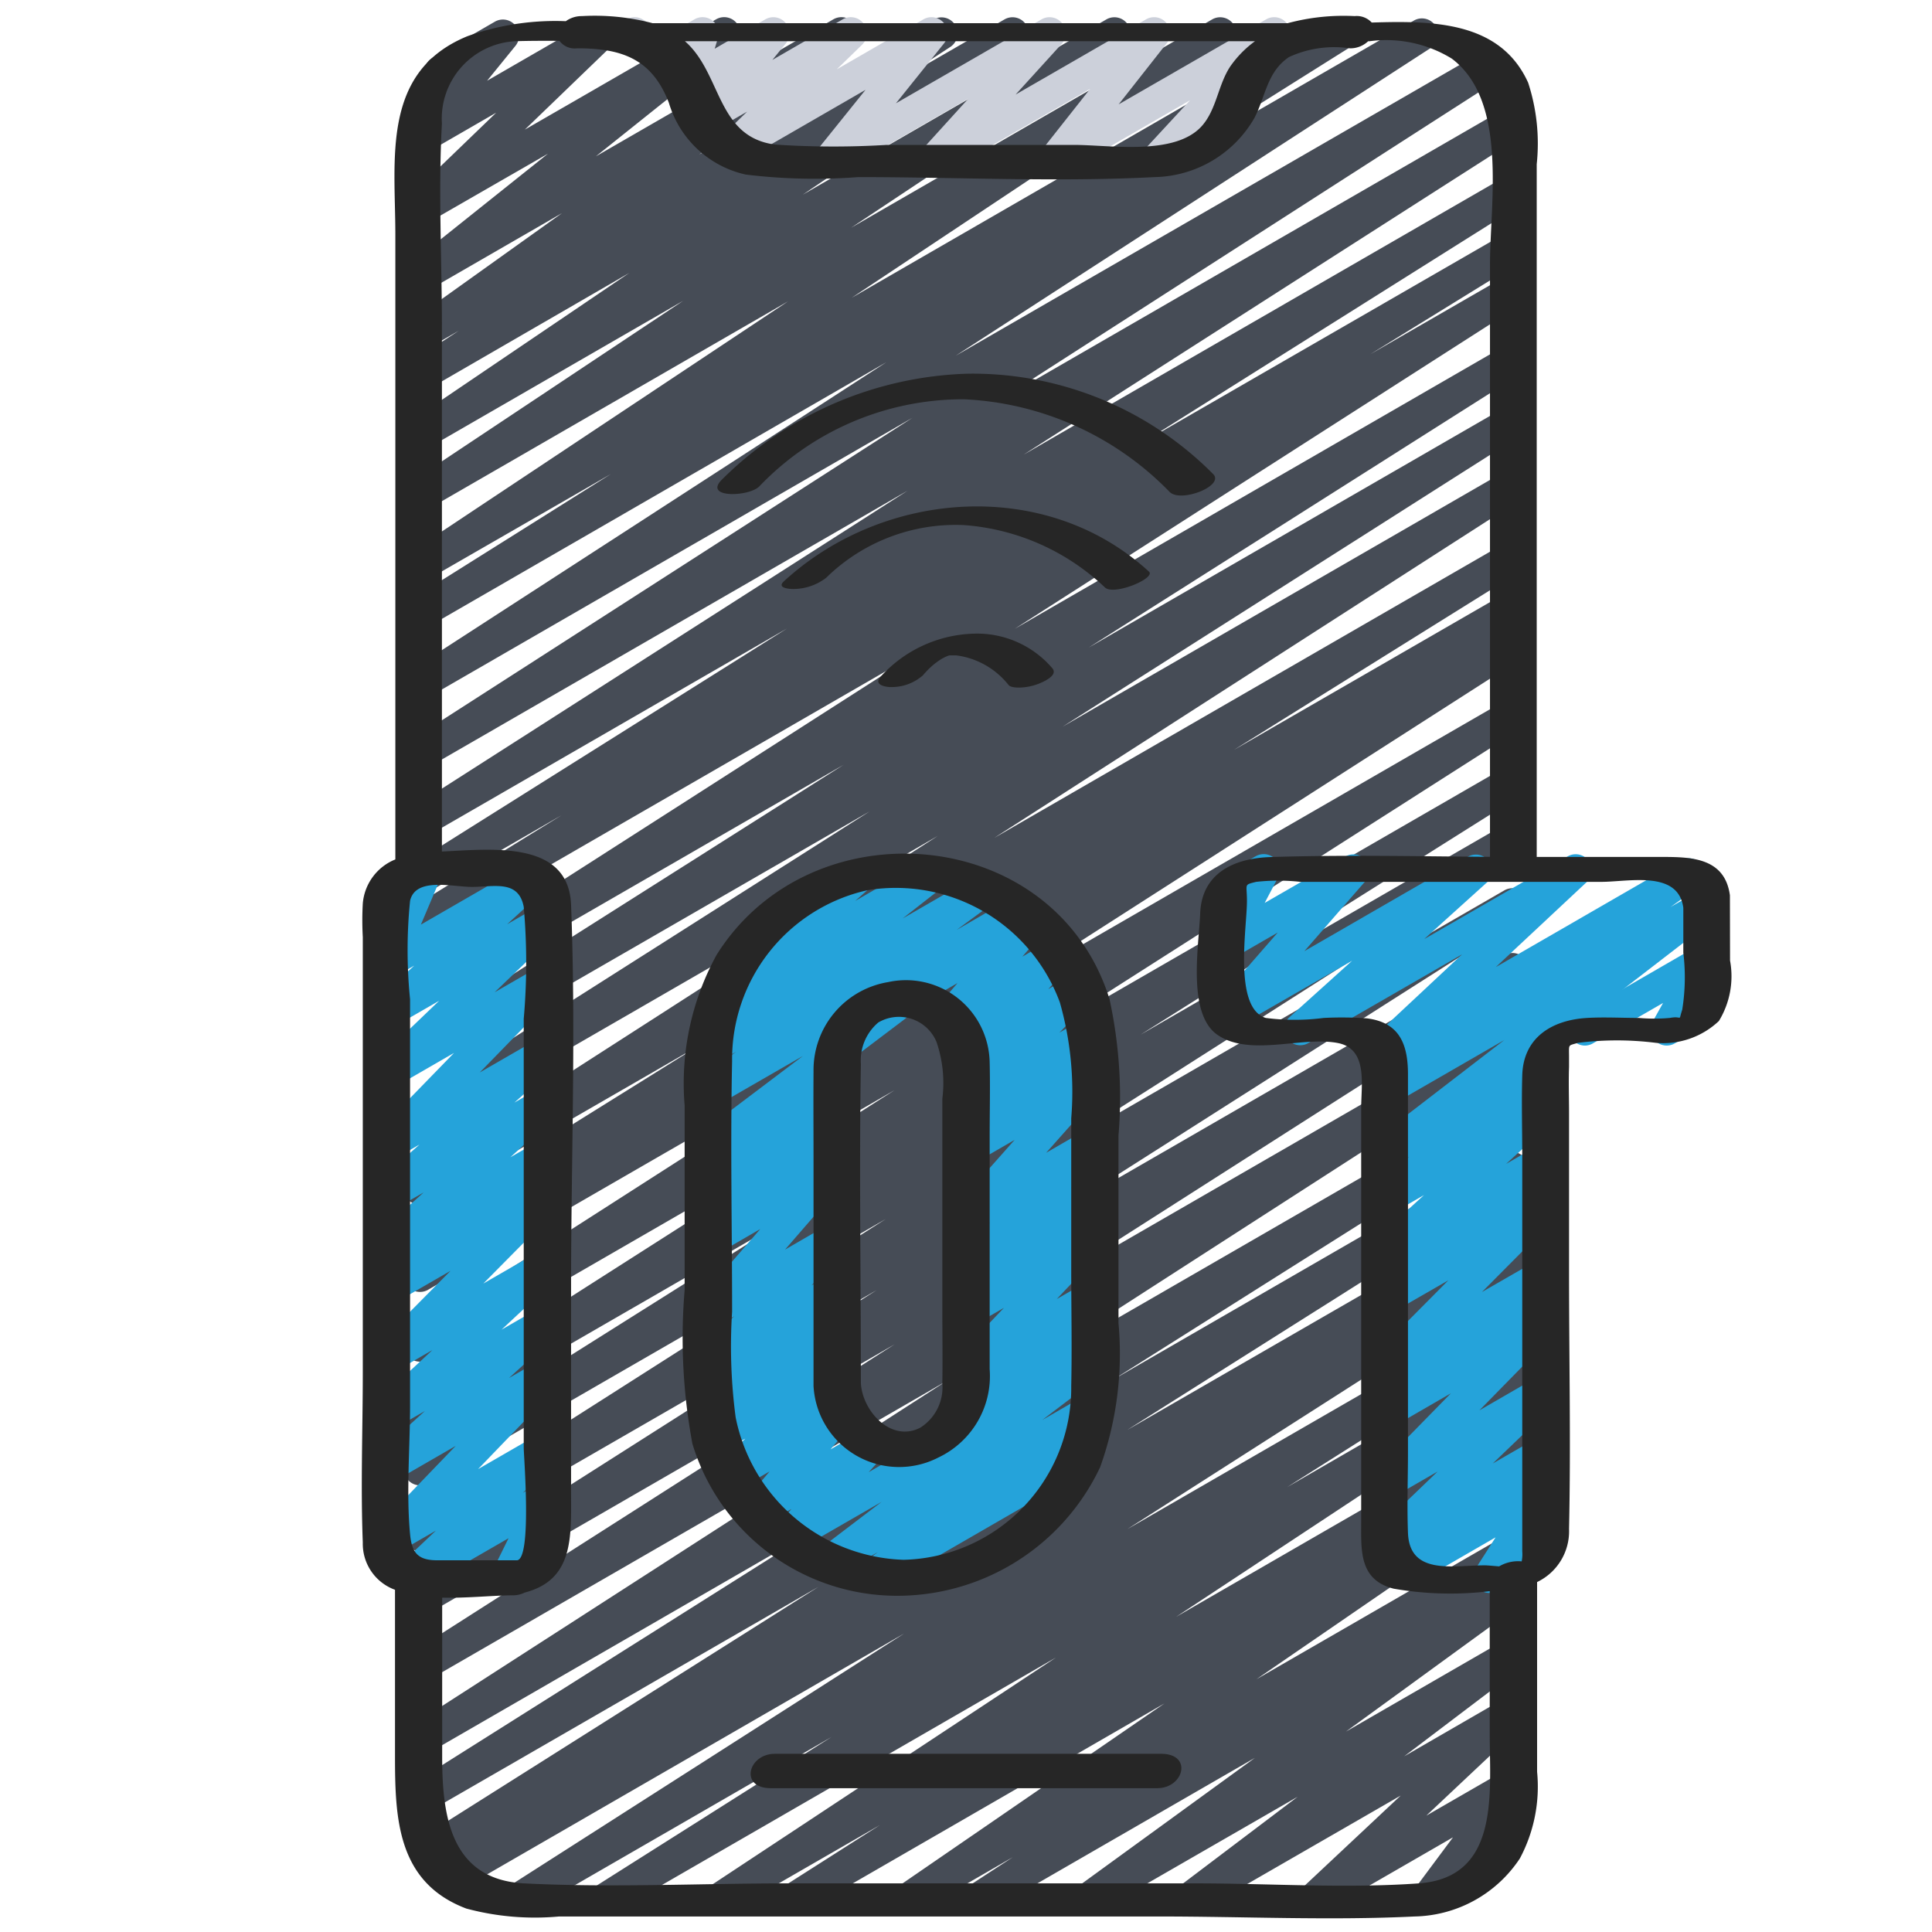
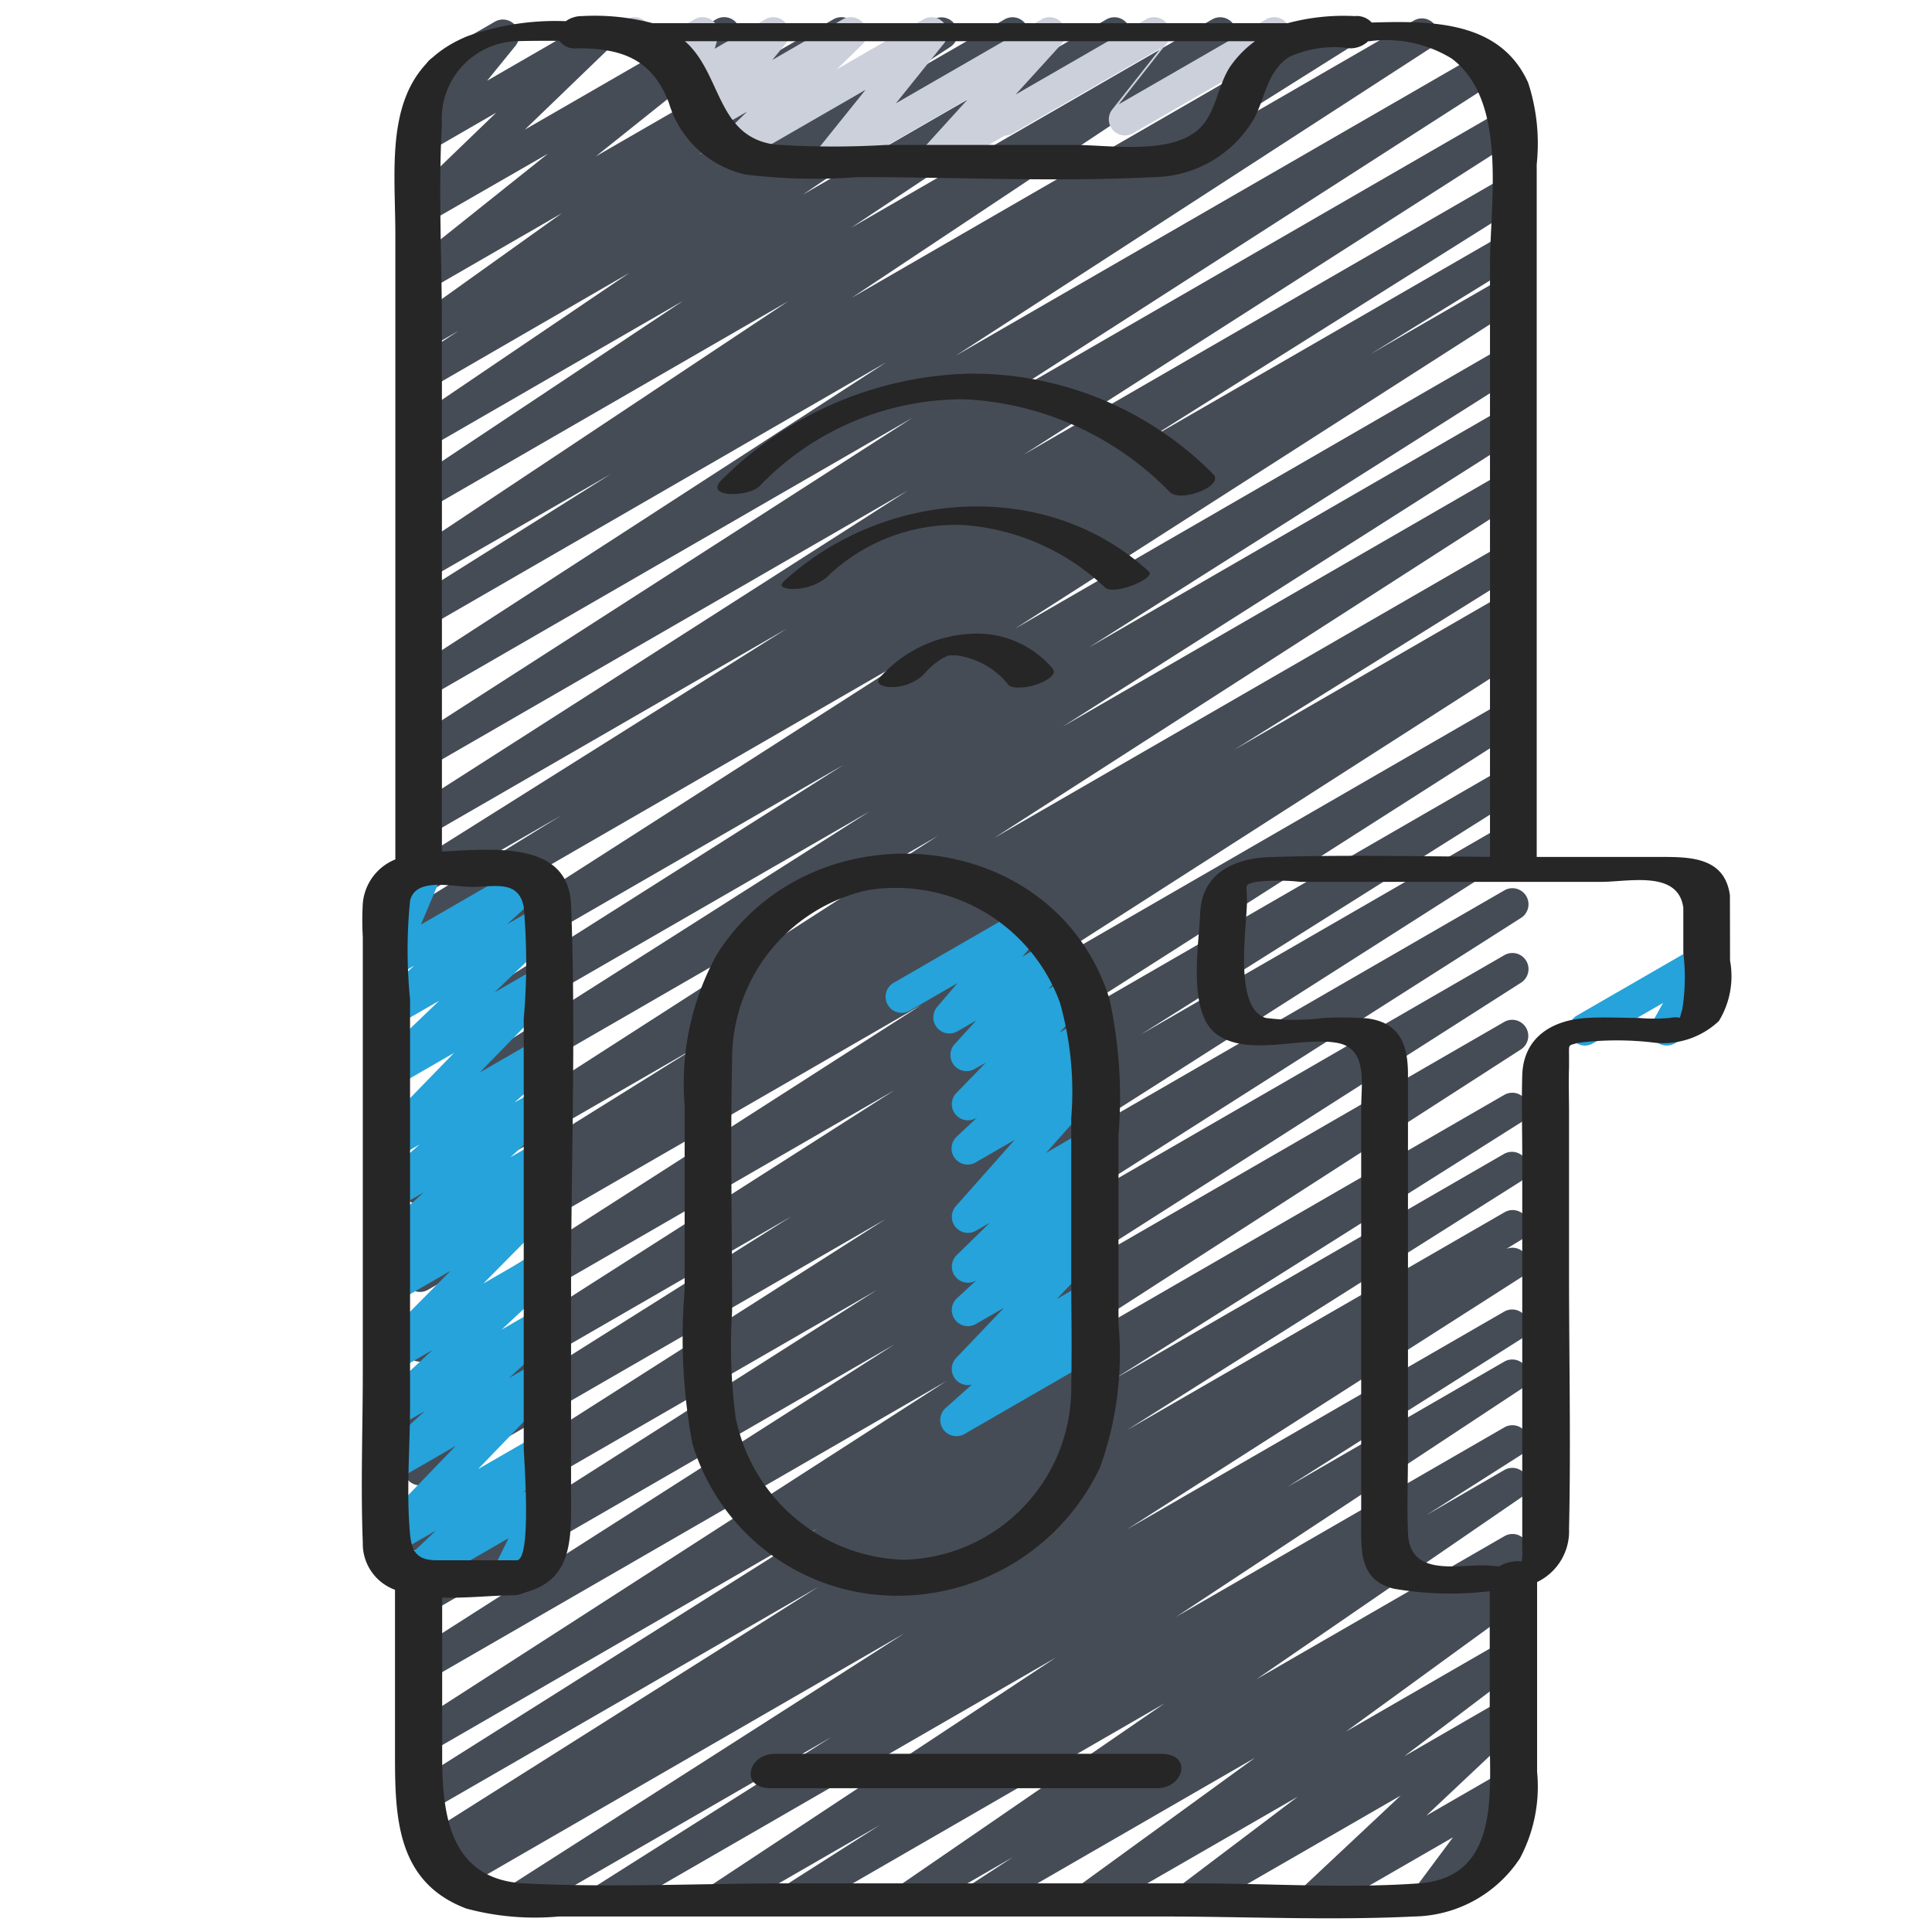
<svg xmlns="http://www.w3.org/2000/svg" id="Icons" height="512" viewBox="0 0 60 60" width="512">
  <path d="m24.658 59.471a.5.5 0 0 1 -.268-.922l2.934-1.869-4.718 2.72a.5.5 0 0 1 -.525-.849l10.713-7.075-13.726 7.924a.5.5 0 0 1 -.517-.855l7.271-4.6-9.449 5.455a.5.5 0 0 1 -.519-.853l12.227-7.818-13.739 7.935a.5.5 0 0 1 -.512-.859l.318-.2-.447.258a.5.5 0 0 1 -.516-.855l12.228-7.724-12.133 7a.5.5 0 0 1 -.516-.856l12.636-7.97-12.119 7a.5.5 0 0 1 -.52-.852l16.629-10.714-16.11 9.3a.5.5 0 0 1 -.518-.854l15.019-9.587-14.5 8.371a.5.5 0 0 1 -.518-.854l14.459-9.2-13.942 8.043a.5.5 0 0 1 -.518-.854l14.747-9.4-14.229 8.213a.5.5 0 0 1 -.516-.855l11.812-7.437-11.296 6.522a.5.5 0 0 1 -.519-.855l15.019-9.588-14.5 8.372a.5.5 0 0 1 -.519-.853l15.855-10.167-15.336 8.854a.5.5 0 0 1 -.51-.859l.433-.266a.5.5 0 0 1 -.437-.892l8.912-5.557-8.4 4.848a.5.5 0 0 1 -.52-.854l16.365-10.522-15.843 9.147a.5.5 0 0 1 -.518-.854l14.244-9.054-13.727 7.92a.5.5 0 0 1 -.517-.854l13.432-8.511-12.915 7.455a.5.5 0 0 1 -.519-.854l15.717-10.069-15.2 8.774a.5.5 0 0 1 -.512-.859l4.674-2.883-4.162 2.4a.5.5 0 0 1 -.516-.856l11.679-7.344-11.161 6.443a.5.5 0 0 1 -.519-.854l15.424-9.868-14.9 8.6a.5.5 0 0 1 -.52-.854l15.57-10.009-15.05 8.689a.5.5 0 0 1 -.521-.853l14.764-9.564-14.248 8.228a.5.5 0 0 1 -.516-.856l6.209-3.9-5.693 3.279a.5.5 0 0 1 -.527-.849l11.721-7.792-11.194 6.462a.5.5 0 0 1 -.527-.848l8.463-5.63-7.936 4.581a.5.5 0 0 1 -.53-.847l6.793-4.6-6.263 3.623a.5.5 0 0 1 -.524-.851l1.49-.976-.966.556a.5.5 0 0 1 -.541-.84l4.716-3.37-4.175 2.41a.5.5 0 0 1 -.562-.823l4.3-3.433-3.738 2.151a.5.5 0 0 1 -.6-.792l2.73-2.632-2.13 1.23a.5.5 0 0 1 -.638-.748l1.017-1.253a.5.5 0 0 1 -.228-.933l1.934-1.12a.5.5 0 0 1 .636.108.5.5 0 0 1 .008.64l-.88 1.083 3.303-1.907a.5.5 0 0 1 .6.792l-2.731 2.633 5.939-3.425a.5.5 0 0 1 .563.823l-4.294 3.431 7.373-4.254a.5.5 0 0 1 .67.162.5.5 0 0 1 -.129.678l-4.709 3.36 7.287-4.2a.5.5 0 0 1 .524.85l-1.5.981 3.176-1.831a.5.5 0 0 1 .531.846l-6.8 4.6 9.433-5.446a.5.5 0 0 1 .528.848l-8.458 5.624 11.215-6.472a.5.5 0 0 1 .528.848l-11.726 7.8 14.979-8.648a.5.5 0 0 1 .516.855l-6.206 3.9 8.181-4.723a.5.5 0 0 1 .521.852l-14.762 9.564 16.289-9.4a.5.5 0 0 1 .52.853l-15.573 10.007 15.771-9.108a.5.5 0 0 1 .519.854l-15.421 9.869 14.935-8.623a.5.5 0 0 1 .516.855l-11.678 7.345 11.162-6.439a.5.5 0 0 1 .512.858l-4.674 2.881 4.162-2.4a.5.5 0 0 1 .519.853l-15.724 10.075 15.2-8.778a.5.5 0 0 1 .517.854l-13.417 8.505 12.905-7.45a.5.5 0 0 1 .518.855l-14.238 9.054 13.72-7.921a.5.5 0 0 1 .52.854l-16.364 10.522 15.844-9.147a.5.5 0 0 1 .514.856l-8.912 5.557 8.4-4.848a.5.5 0 0 1 .51.86l-.433.265a.5.5 0 0 1 .442.89l-15.857 10.167 15.336-8.854a.5.5 0 0 1 .519.854l-15.019 9.588 14.5-8.372a.5.5 0 0 1 .516.855l-11.812 7.437 11.3-6.522a.5.5 0 0 1 .518.855l-14.757 9.405 14.236-8.219a.5.5 0 0 1 .518.855l-14.468 9.211 13.95-8.054a.5.5 0 0 1 .518.855l-15.01 9.583 14.492-8.367a.5.5 0 0 1 .52.853l-16.63 10.714 16.11-9.3a.5.5 0 0 1 .516.856l-12.637 7.974 12.119-7a.5.5 0 0 1 .516.855l-12.23 7.725 11.716-6.76a.5.5 0 0 1 .511.86l-.455.278a.5.5 0 0 1 .463.882l-12.228 7.818 11.709-6.759a.5.5 0 0 1 .517.855l-7.264 4.6 6.747-3.9a.5.5 0 0 1 .525.85l-10.715 7.075 10.19-5.882a.5.5 0 0 1 .518.855l-2.939 1.87 2.419-1.4a.5.5 0 0 1 .533.845l-8.231 5.653 7.7-4.443a.5.5 0 0 1 .523.852l-1.335.872.812-.469a.5.5 0 0 1 .544.837l-5.465 3.977 4.923-2.841a.5.5 0 0 1 .551.831l-3.665 2.778 3.114-1.8a.5.5 0 0 1 .592.8l-3.019 2.842 2.427-1.4a.5.5 0 0 1 .651.732l-1.174 1.571a.5.5 0 0 1 .37.918l-1.936 1.118a.494.494 0 0 1 -.623-.1.5.5 0 0 1 -.029-.631l1.142-1.534-4.057 2.34a.5.5 0 0 1 -.592-.8l3.025-2.837-6.31 3.637a.5.5 0 0 1 -.551-.831l3.661-2.769-6.248 3.6a.5.5 0 0 1 -.544-.837l5.465-3.972-8.332 4.809a.5.5 0 0 1 -.524-.851l1.337-.873-2.987 1.724a.5.5 0 0 1 -.533-.844l8.229-5.654-11.255 6.498a.5.5 0 0 1 -.25.071z" fill="#464c56" />
-   <path d="m29.018 5.471a.5.5 0 0 1 -.371-.836l1.427-1.572-4.053 2.337a.5.5 0 0 1 -.641-.745l1.5-1.865-3.859 2.228a.5.5 0 0 1 -.6-.791l.781-.76-1.086.626a.5.5 0 0 1 -.637-.749l.42-.514-.327.189a.5.5 0 0 1 -.726-.583l.1-.331-.026.016a.5.5 0 0 1 -.531-.02l-.733-.5a.5.5 0 0 1 -.344-.925l.145-.076a.5.5 0 0 1 .531.02l.712.48.868-.5a.5.5 0 0 1 .564.044.5.5 0 0 1 .163.54l-.1.33 1.574-.914a.5.5 0 0 1 .636.749l-.419.512 2.186-1.261a.5.5 0 0 1 .648.131.5.5 0 0 1 -.049.66l-.783.761 2.691-1.552a.5.5 0 0 1 .64.745l-1.495 1.863 4.523-2.608a.5.5 0 0 1 .62.768l-1.427 1.569 4.053-2.337a.5.5 0 0 1 .643.741l-1.495 1.9 4.582-2.641a.5.5 0 0 1 .617.772l-1.713 1.849a.5.5 0 0 1 .134.919l-2.186 1.26a.5.5 0 0 1 -.617-.772l1.4-1.514-3.958 2.286a.5.5 0 0 1 -.644-.741l1.5-1.9-4.588 2.641a.493.493 0 0 1 -.25.071z" fill="#ccd0da" />
+   <path d="m29.018 5.471a.5.5 0 0 1 -.371-.836l1.427-1.572-4.053 2.337a.5.5 0 0 1 -.641-.745l1.5-1.865-3.859 2.228a.5.5 0 0 1 -.6-.791l.781-.76-1.086.626a.5.5 0 0 1 -.637-.749l.42-.514-.327.189a.5.5 0 0 1 -.726-.583l.1-.331-.026.016a.5.5 0 0 1 -.531-.02l-.733-.5a.5.5 0 0 1 -.344-.925l.145-.076a.5.5 0 0 1 .531.02l.712.48.868-.5a.5.5 0 0 1 .564.044.5.5 0 0 1 .163.54l-.1.33 1.574-.914a.5.5 0 0 1 .636.749l-.419.512 2.186-1.261a.5.5 0 0 1 .648.131.5.5 0 0 1 -.049.66l-.783.761 2.691-1.552a.5.5 0 0 1 .64.745l-1.495 1.863 4.523-2.608a.5.5 0 0 1 .62.768l-1.427 1.569 4.053-2.337a.5.5 0 0 1 .643.741l-1.495 1.9 4.582-2.641a.5.5 0 0 1 .617.772l-1.713 1.849a.5.5 0 0 1 .134.919a.5.5 0 0 1 -.617-.772l1.4-1.514-3.958 2.286a.5.5 0 0 1 -.644-.741l1.5-1.9-4.588 2.641a.493.493 0 0 1 -.25.071z" fill="#ccd0da" />
  <path d="m15.76 49.47a.5.5 0 0 1 -.448-.721l.481-.978-2.736 1.58a.5.5 0 0 1 -.594-.8l1.075-1.017-1.258.726a.5.5 0 0 1 -.61-.78l2.482-2.576-1.872 1.08a.5.5 0 0 1 -.586-.8l1.5-1.363-.912.527a.5.5 0 0 1 -.591-.8l1.737-1.62-1.147.661a.5.5 0 0 1 -.605-.784l2.316-2.338-1.711.987a.5.5 0 0 1 -.572-.815l.6-.5-.024.013a.5.5 0 0 1 -.586-.8l1.457-1.319-.871.5a.5.5 0 0 1 -.583-.806l1.324-1.181-.741.427a.5.5 0 0 1 -.608-.782l2.423-2.491-1.817 1.048a.5.5 0 0 1 -.6-.794l1.955-1.874-1.36.784a.5.5 0 0 1 -.653-.137.5.5 0 0 1 .065-.665l1.175-1.074-.587.339a.5.5 0 0 1 -.71-.628l.649-1.531a.5.5 0 0 1 -.353-.922l1.129-.651a.5.5 0 0 1 .71.628l-.632 1.492 3.268-1.887a.5.5 0 0 1 .588.8l-1.177 1.075.969-.559a.5.5 0 0 1 .6.794l-1.959 1.879 1.36-.784a.5.5 0 0 1 .608.781l-2.428 2.492 1.817-1.048a.5.5 0 0 1 .583.8l-1.324 1.184.742-.429a.5.5 0 0 1 .586.8l-1.454 1.327.871-.5a.5.5 0 0 1 .572.815l-.6.5.024-.014a.5.5 0 0 1 .605.784l-2.312 2.337 1.711-.987a.5.5 0 0 1 .591.8l-1.735 1.619 1.144-.66a.5.5 0 0 1 .586.8l-1.5 1.362.912-.526a.5.5 0 0 1 .61.779l-2.482 2.576 1.872-1.08a.5.5 0 0 1 .593.8l-1.075 1.016.482-.277a.5.5 0 0 1 .7.653l-.535 1.087a.5.5 0 0 1 .25.934l-1.124.642a.5.5 0 0 1 -.25.07z" fill="#25a3da" />
  <path d="m49.224 32.471a.5.5 0 0 1 -.25-.933l3.747-2.163a.5.5 0 0 1 .686.677l-.435.778a.5.5 0 0 1 .163.926l-1.123.647a.5.5 0 0 1 -.687-.677l.323-.578-2.174 1.252a.5.5 0 0 1 -.25.071z" fill="#25a3da" />
-   <path d="m46.257 49.471a.5.5 0 0 1 -.422-.77l.612-.957-2.66 1.535a.5.5 0 0 1 -.573-.814l.181-.152-.115.065a.5.5 0 0 1 -.595-.793l1.961-1.885-1.366.788a.5.5 0 0 1 -.607-.782l2.385-2.435-1.779 1.029a.5.5 0 0 1 -.578-.811l1.006-.873-.428.247a.5.5 0 0 1 -.6-.785l2.3-2.316-1.7.978a.5.5 0 0 1 -.577-.81l.973-.842-.4.227a.5.5 0 0 1 -.587-.8l1.535-1.4-.948.547a.5.5 0 0 1 -.578-.809l1.065-.927-.487.28a.5.5 0 0 1 -.555-.829l3.996-3.077-3.437 1.983a.5.5 0 0 1 -.54-.84l.854-.607-.412.237a.5.5 0 0 1 -.592-.8l2.816-2.634-4.786 2.761a.5.5 0 0 1 -.585-.8l1.957-1.764-3.583 2.064a.5.5 0 0 1 -.627-.761l1.9-2.178-1.4.808a.5.5 0 0 1 -.692-.665l.487-.929a.5.5 0 0 1 -.21-.932l1.128-.65a.5.5 0 0 1 .693.666l-.411.782 2.505-1.441a.5.5 0 0 1 .627.761l-1.9 2.178 5.092-2.939a.5.5 0 0 1 .584.8l-1.954 1.764 4.448-2.564a.5.5 0 0 1 .592.8l-2.817 2.634 5.741-3.314a.5.5 0 0 1 .54.84l-.855.609.841-.485a.5.5 0 0 1 .665.154.5.5 0 0 1 -.11.675l-5.1 3.93a.5.5 0 0 1 .149.843l-1.062.925.458-.264a.5.5 0 0 1 .587.8l-1.535 1.4.948-.547a.5.5 0 0 1 .577.81l-.975.844.4-.23a.5.5 0 0 1 .6.786l-2.3 2.316 1.7-.978a.5.5 0 0 1 .578.81l-1.006.873.428-.247a.5.5 0 0 1 .607.782l-2.385 2.434 1.777-1.026a.5.5 0 0 1 .6.793l-1.962 1.883 1.367-.788a.5.5 0 0 1 .573.815l-.372.314a.534.534 0 0 1 .41.152.5.5 0 0 1 .061.616l-.616.963a.5.5 0 0 1 .444.893l-1.714.99a.49.49 0 0 1 -.255.066z" fill="#25a3da" />
  <path d="m29.7 44.6a.5.5 0 0 1 -.335-.871l.817-.729a.5.5 0 0 1 -.485-.83l1.481-1.553-.868.5a.5.5 0 0 1 -.59-.8l.6-.553-.009.005a.5.5 0 0 1 -.6-.79l1.031-1.007-.431.249a.5.5 0 0 1 -.624-.765l1.824-2.056-1.2.694a.5.5 0 0 1 -.593-.8l.624-.587-.032.018a.5.5 0 0 1 -.61-.78l.918-.945-.354.2a.5.5 0 0 1 -.619-.769l.672-.739-.582.336a.5.5 0 0 1 -.631-.757l.632-.741-1.465.847a.5.5 0 1 1 -.5-.865l3.982-2.3a.5.5 0 0 1 .631.757l-.633.741.858-.5a.5.5 0 0 1 .62.769l-.674.74.655-.378a.5.5 0 0 1 .609.78l-.918.948.671-.387a.5.5 0 0 1 .593.8l-.625.587.15-.086a.5.5 0 0 1 .624.765l-1.825 2.053 1.2-.694a.5.5 0 0 1 .6.79l-1.029 1 .429-.247a.5.5 0 0 1 .59.8l-.6.554.009-.005a.5.5 0 0 1 .613.777l-1.481 1.566.87-.5a.5.5 0 0 1 .585.8l-.745.674.16-.092a.5.5 0 1 1 .5.865l-4.237 2.446a.489.489 0 0 1 -.253.065z" fill="#25a3da" />
-   <path d="m27.272 49.323a.5.5 0 0 1 -.3-.9l.289-.221-1.208.7a.5.5 0 0 1 -.553-.83l1.879-1.43-2.679 1.543a.5.5 0 0 1 -.62-.769l.5-.553-.766.442a.5.5 0 0 1 -.633-.755l.719-.853-.842.486a.5.5 0 0 1 -.611-.779l.7-.727-.584.337a.5.5 0 0 1 -.588-.8l.328-.3a.5.5 0 0 1 -.506-.843l.295-.26a.5.5 0 0 1 -.386-.856l1.094-1.08-.493.284a.5.5 0 0 1 -.628-.76l1.931-2.229-1.3.753a.5.5 0 0 1 -.59-.8l.637-.593-.047.028a.5.5 0 0 1 -.6-.791l1-.973-.4.231a.5.5 0 0 1 -.552-.831l3.177-2.4-2.625 1.513a.5.5 0 0 1 -.546-.836l1.1-.81-.477.276a.5.5 0 0 1 -.559-.827l1.2-.941-.312.18a.5.5 0 0 1 -.581-.808l1.4-1.231a.49.49 0 0 1 -.16-.169.5.5 0 0 1 .183-.683l2.775-1.6a.5.5 0 0 1 .581.808l-.355.313 2.122-1.225a.5.5 0 0 1 .558.826l-1.206.944 2.232-1.288a.5.5 0 0 1 .545.836l-1.1.807 1.69-.979a.5.5 0 0 1 .552.831l-5.652 4.278a.487.487 0 0 1 .035.042.5.5 0 0 1 -.05.66l-1 .976.4-.234a.5.5 0 0 1 .59.8l-.634.59.044-.026a.5.5 0 0 1 .628.76l-1.933 2.231 1.3-.753a.5.5 0 0 1 .6.789l-1.08 1.076.493-.284a.5.5 0 0 1 .582.806l-.339.3a.5.5 0 0 1 .347.868l-.416.383a.5.5 0 0 1 .439.84l-.7.729.272-.157a.5.5 0 0 1 .633.755l-.718.852 1.064-.615a.5.5 0 0 1 .621.769l-.5.553 6.716-3.877a.5.5 0 0 1 .553.83l-1.879 1.428 1.186-.685a.5.5 0 0 1 .552.83l-.68.519a.438.438 0 0 1 .442.25.5.5 0 0 1 -.182.682l-6.164 3.559a.491.491 0 0 1 -.25.068z" fill="#25a3da" />
  <g fill="#262626">
    <path d="m53.724 27.806c-.164-1.221-1.294-1.193-2.243-1.193h-3.757v-21.513a6.089 6.089 0 0 0 -.266-2.532c-.869-1.921-2.982-1.925-4.858-1.868a.633.633 0 0 0 -.53-.2 6.668 6.668 0 0 0 -2.079.22h-19.725a7.065 7.065 0 0 0 -2.194-.22.839.839 0 0 0 -.5.158 8.123 8.123 0 0 0 -3.055.466c-2.684 1.1-2.239 3.814-2.239 6.166v19.4a1.619 1.619 0 0 0 -1.011 1.368 9.323 9.323 0 0 0 0 1.044v13.503c0 1.76-.069 3.536 0 5.3a1.519 1.519 0 0 0 1 1.467v5.1c0 1.948.041 3.979 2.215 4.8a8.2 8.2 0 0 0 2.878.246h18.64c2.631 0 5.3.128 7.927 0a4.012 4.012 0 0 0 3.273-1.801 4.74 4.74 0 0 0 .536-2.692v-5.893a1.748 1.748 0 0 0 .992-1.65c.058-2.644 0-5.3 0-7.94v-4.975c0-.478-.017-.96 0-1.438 0-.095 0-.19 0-.286 0-.438-.042-.357.273-.456a9.686 9.686 0 0 1 2.43 0 2.521 2.521 0 0 0 1.951-.679 2.667 2.667 0 0 0 .346-1.877zm-14.749-26.526a3.309 3.309 0 0 0 -.765.779c-.387.578-.425 1.351-.9 1.87-.846.915-2.839.571-3.961.571h-5.81a27.3 27.3 0 0 1 -3.468-.01c-1.826-.24-1.652-2.208-2.8-3.21zm-22.914 47.176h-2.488c-.616 0-.786-.258-.838-.812-.123-1.307 0-2.685 0-4v-12.611a15.224 15.224 0 0 1 0-3.056c.166-.745 1.319-.433 1.918-.433.688 0 1.45-.23 1.612.619a19.7 19.7 0 0 1 0 3.477v13.327c0 .24.259 3.427-.204 3.489zm28 10.034c-2.282.163-4.635 0-6.921 0h-12.677c-2.715 0-5.472.139-8.185 0-2.3-.119-2.546-2.122-2.546-3.939v-4.934c.787.018 1.608-.073 2.207-.073a.822.822 0 0 0 .358-.086c1.54-.4 1.438-1.759 1.438-3.136v-6.306c0-3.962.155-7.957 0-11.916-.079-2.015-2.465-1.727-4.011-1.655v-16.305c0-2.089-.116-4.216 0-6.3a2.409 2.409 0 0 1 2.276-2.56c.457-.014.916-.014 1.375-.011a.588.588 0 0 0 .55.231c1.367 0 2.321.317 2.848 1.694a3.215 3.215 0 0 0 2.385 2.227 17.727 17.727 0 0 0 3.494.079c3.056 0 6.156.158 9.208 0a3.655 3.655 0 0 0 3.093-1.829c.352-.669.388-1.436 1.08-1.9a3.354 3.354 0 0 1 1.892-.27.806.806 0 0 0 .564-.22h.04a3.882 3.882 0 0 1 2.557.539c1.75 1.316 1.187 4.481 1.187 6.4v18.39c-2.272-.016-4.551-.066-6.818.007-1.144.037-2.134.509-2.182 1.747-.039.993-.416 3.131.545 3.78 1.01.681 2.605.033 3.725.247.944.181.73 1.282.73 2.021v12.865c0 .866-.07 1.788 1.01 2.061a10.24 10.24 0 0 0 2.982.078v4.484c.003 1.815.306 4.411-2.203 4.59zm8.18-27.126c-.128.392.03.17-.383.249a5.445 5.445 0 0 1 -.964 0c-.531 0-1.076-.031-1.607 0-1.11.066-1.979.622-2.012 1.78-.025.839 0 1.684 0 2.524v11.714.546a1.107 1.107 0 0 1 -.018.313 1.161 1.161 0 0 0 -.7.155c-.179-.013-.354-.032-.448-.032-.98 0-2.332.318-2.383-1.006-.032-.838 0-1.685 0-2.524v-11.714c0-.891-.23-1.614-1.275-1.743a11.125 11.125 0 0 0 -1.342-.013 6.988 6.988 0 0 1 -1.8 0c-1.018-.312-.578-2.84-.584-3.641 0-.533-.108-.486.284-.585a6.224 6.224 0 0 1 1.378 0h9.335c.865 0 2.4-.371 2.555.807v1.393a6.329 6.329 0 0 1 -.035 1.777z" />
    <path d="m34.165 45.566a10.436 10.436 0 0 0 .571-4.471v-5.834a14.358 14.358 0 0 0 -.281-4.239c-1.7-5.425-9.262-6.052-12.2-1.368a8.306 8.306 0 0 0 -.993 4.681v5.725a17.949 17.949 0 0 0 .241 4.776 6.643 6.643 0 0 0 6.438 4.722 6.967 6.967 0 0 0 6.224-3.992zm-11.319-1.551a16.837 16.837 0 0 1 -.11-3.277c0-2.591-.056-5.189 0-7.779a5.377 5.377 0 0 1 4.2-5.312 5.427 5.427 0 0 1 5.979 3.484 10.127 10.127 0 0 1 .353 3.6v4.71c0 1.2.026 2.4 0 3.6a5.335 5.335 0 0 1 -5.207 5.4 5.5 5.5 0 0 1 -5.215-4.426z" />
-     <path d="m30.735 42.52v-7.22c0-.769.019-1.54 0-2.309a2.6 2.6 0 0 0 -3.154-2.491 2.768 2.768 0 0 0 -2.316 2.765c-.007.96 0 1.92 0 2.88v6.9a2.662 2.662 0 0 0 3.88 2.218 2.8 2.8 0 0 0 1.59-2.743zm-2.158 1.82c-.915.466-1.8-.53-1.842-1.39 0-3.3-.053-6.609 0-9.911a1.543 1.543 0 0 1 .54-1.284 1.263 1.263 0 0 1 1.81.606 3.929 3.929 0 0 1 .18 1.765v6.515c0 .773.012 1.547 0 2.32a1.48 1.48 0 0 1 -.688 1.379z" />
    <path d="m36.063 54.466h-12c-.83 0-1.11 1.068-.126 1.068h12c.83 0 1.11-1.068.126-1.068z" />
    <path d="m27.337 21.028c-.215.248.187.318.361.309a1.458 1.458 0 0 0 .965-.365 2.727 2.727 0 0 1 .33-.332c.064-.052.129-.1.2-.146.009-.006.106-.066.061-.04s.054-.028.063-.032l.043-.022.09-.038h.011a.154.154 0 0 1 .028-.009.187.187 0 0 0 .034 0h.032.086.035.018a2.475 2.475 0 0 1 1.63.923c.071.081.292.079.377.076a1.744 1.744 0 0 0 .566-.122c.148-.06.6-.258.415-.476a3.072 3.072 0 0 0 -2.468-1.074 4.051 4.051 0 0 0 -2.877 1.348z" />
    <path d="m35.683 17.753c-3.185-2.925-8.227-2.557-11.339.3-.243.223.216.246.342.238a1.681 1.681 0 0 0 .97-.346 5.744 5.744 0 0 1 4.283-1.638 7.111 7.111 0 0 1 4.378 1.939c.283.259 1.583-.289 1.366-.493z" />
    <path d="m37.674 14.721a10.527 10.527 0 0 0 -7.612-3.116 11.3 11.3 0 0 0 -7.64 3.287c-.592.583.826.541 1.156.216a8.759 8.759 0 0 1 6.36-2.708 9.51 9.51 0 0 1 6.388 2.879c.35.344 1.717-.195 1.348-.558z" />
  </g>
</svg>